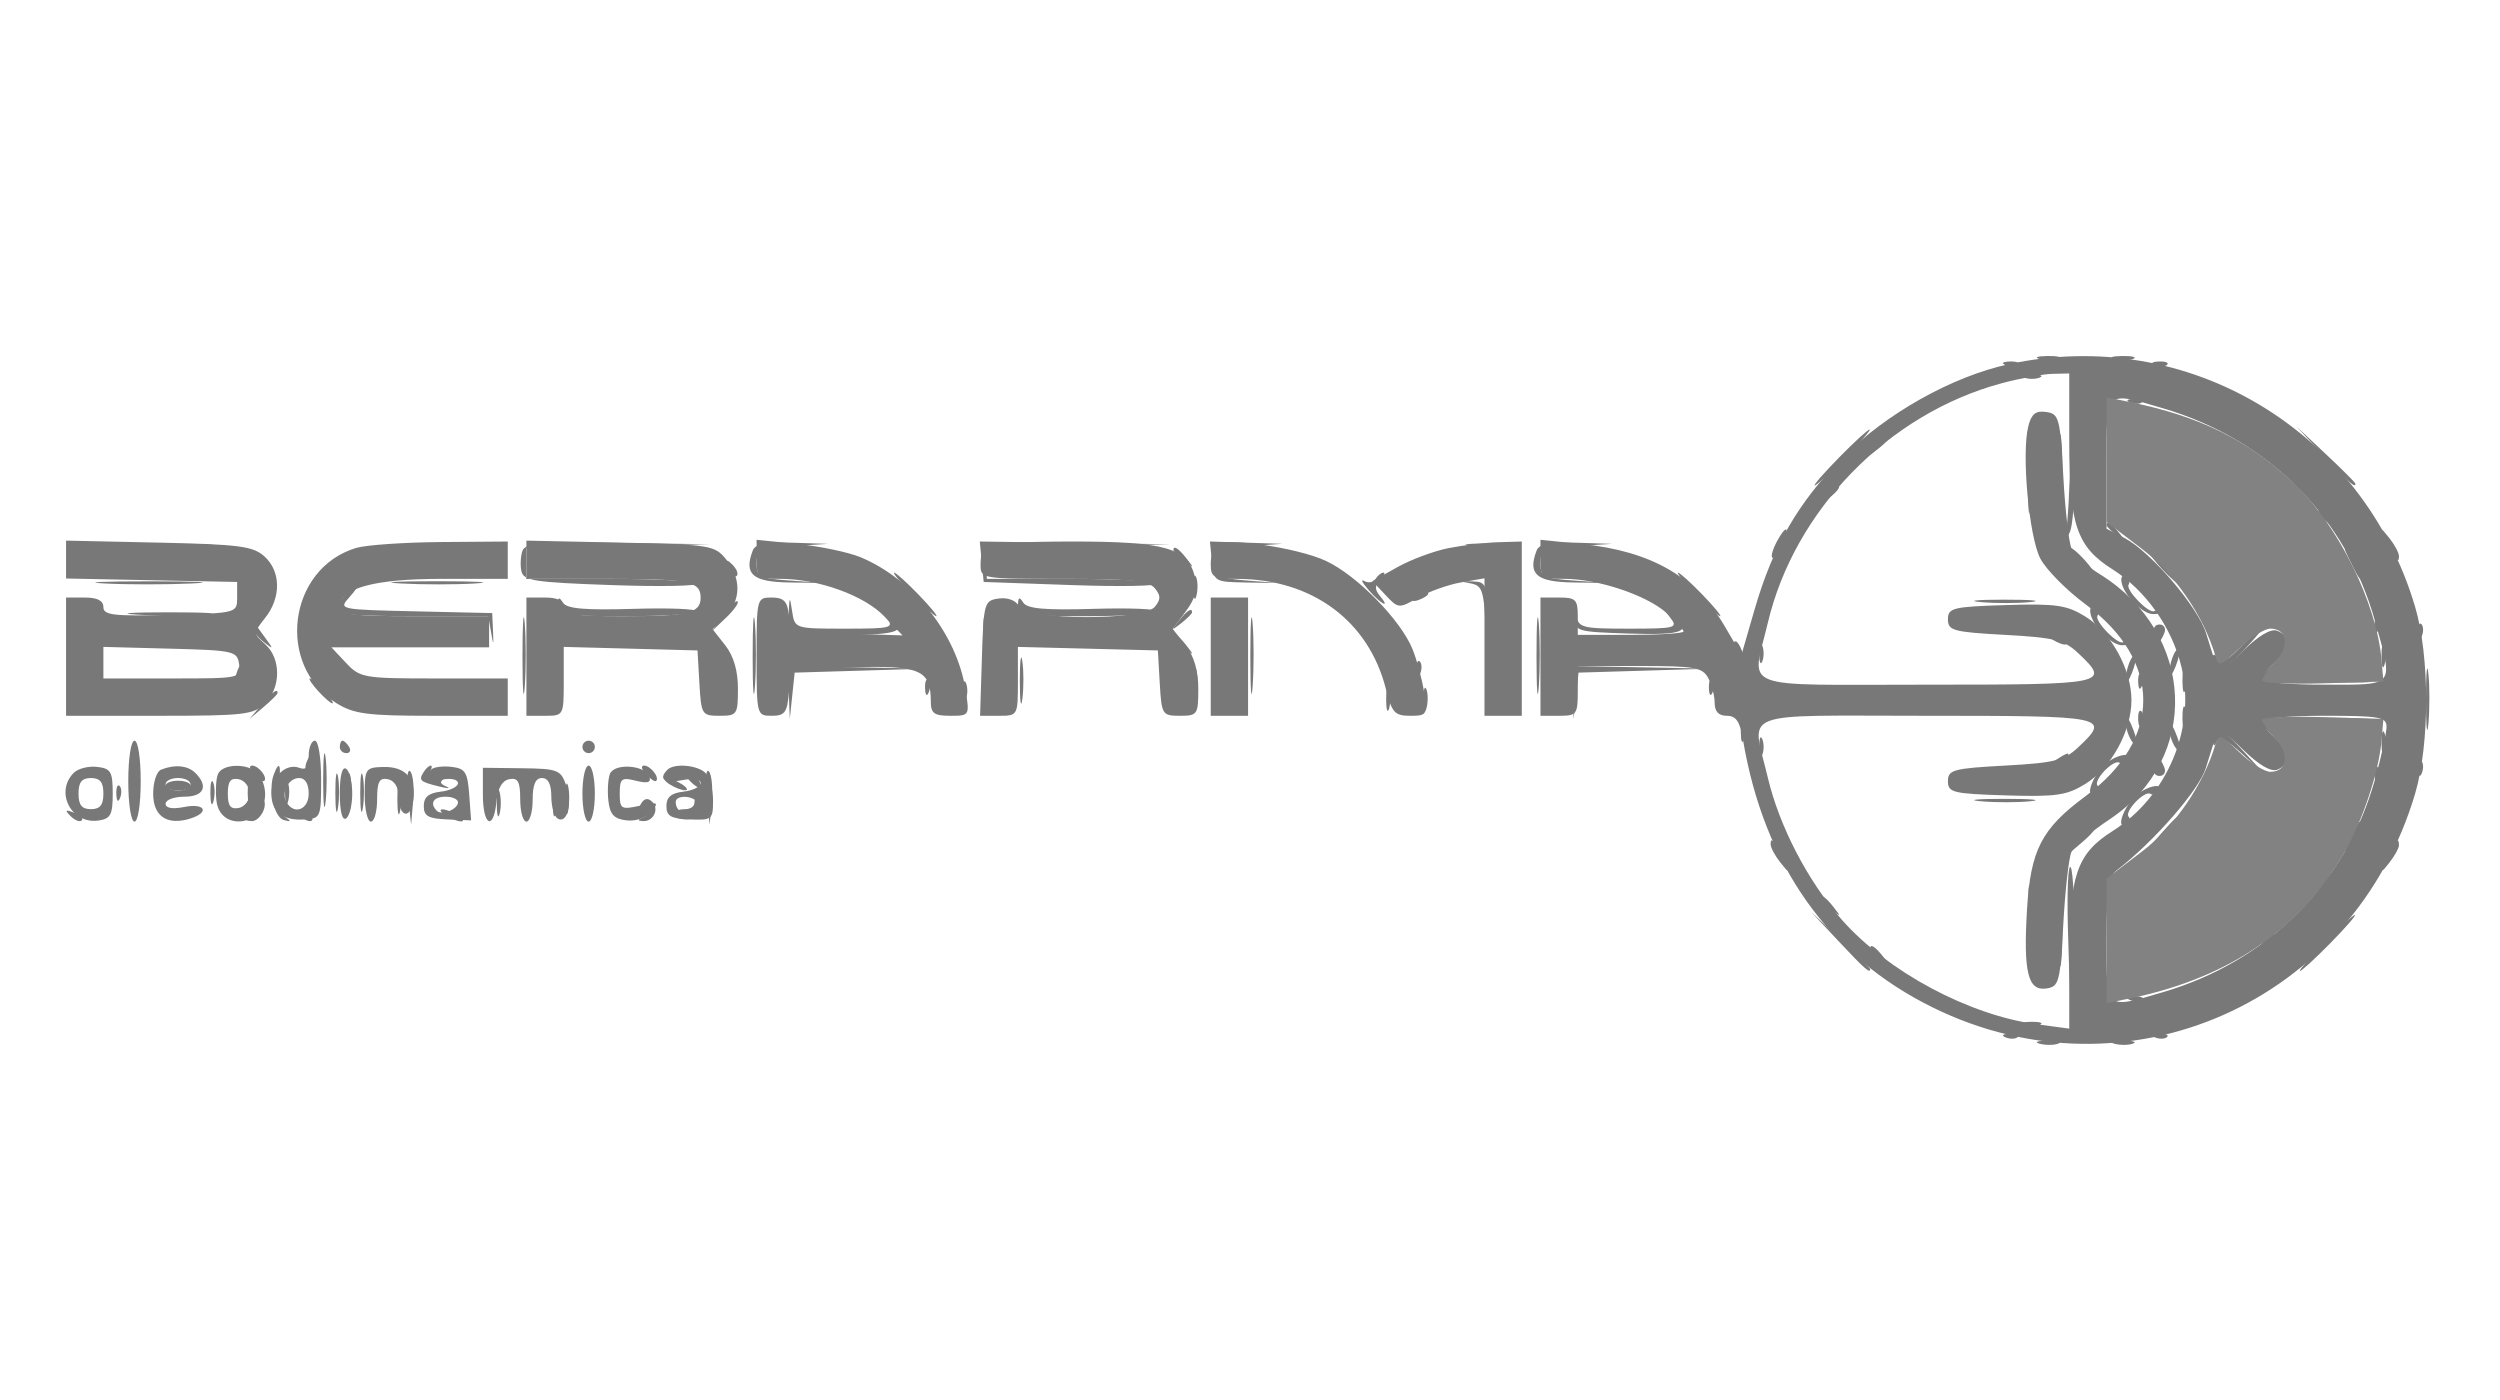
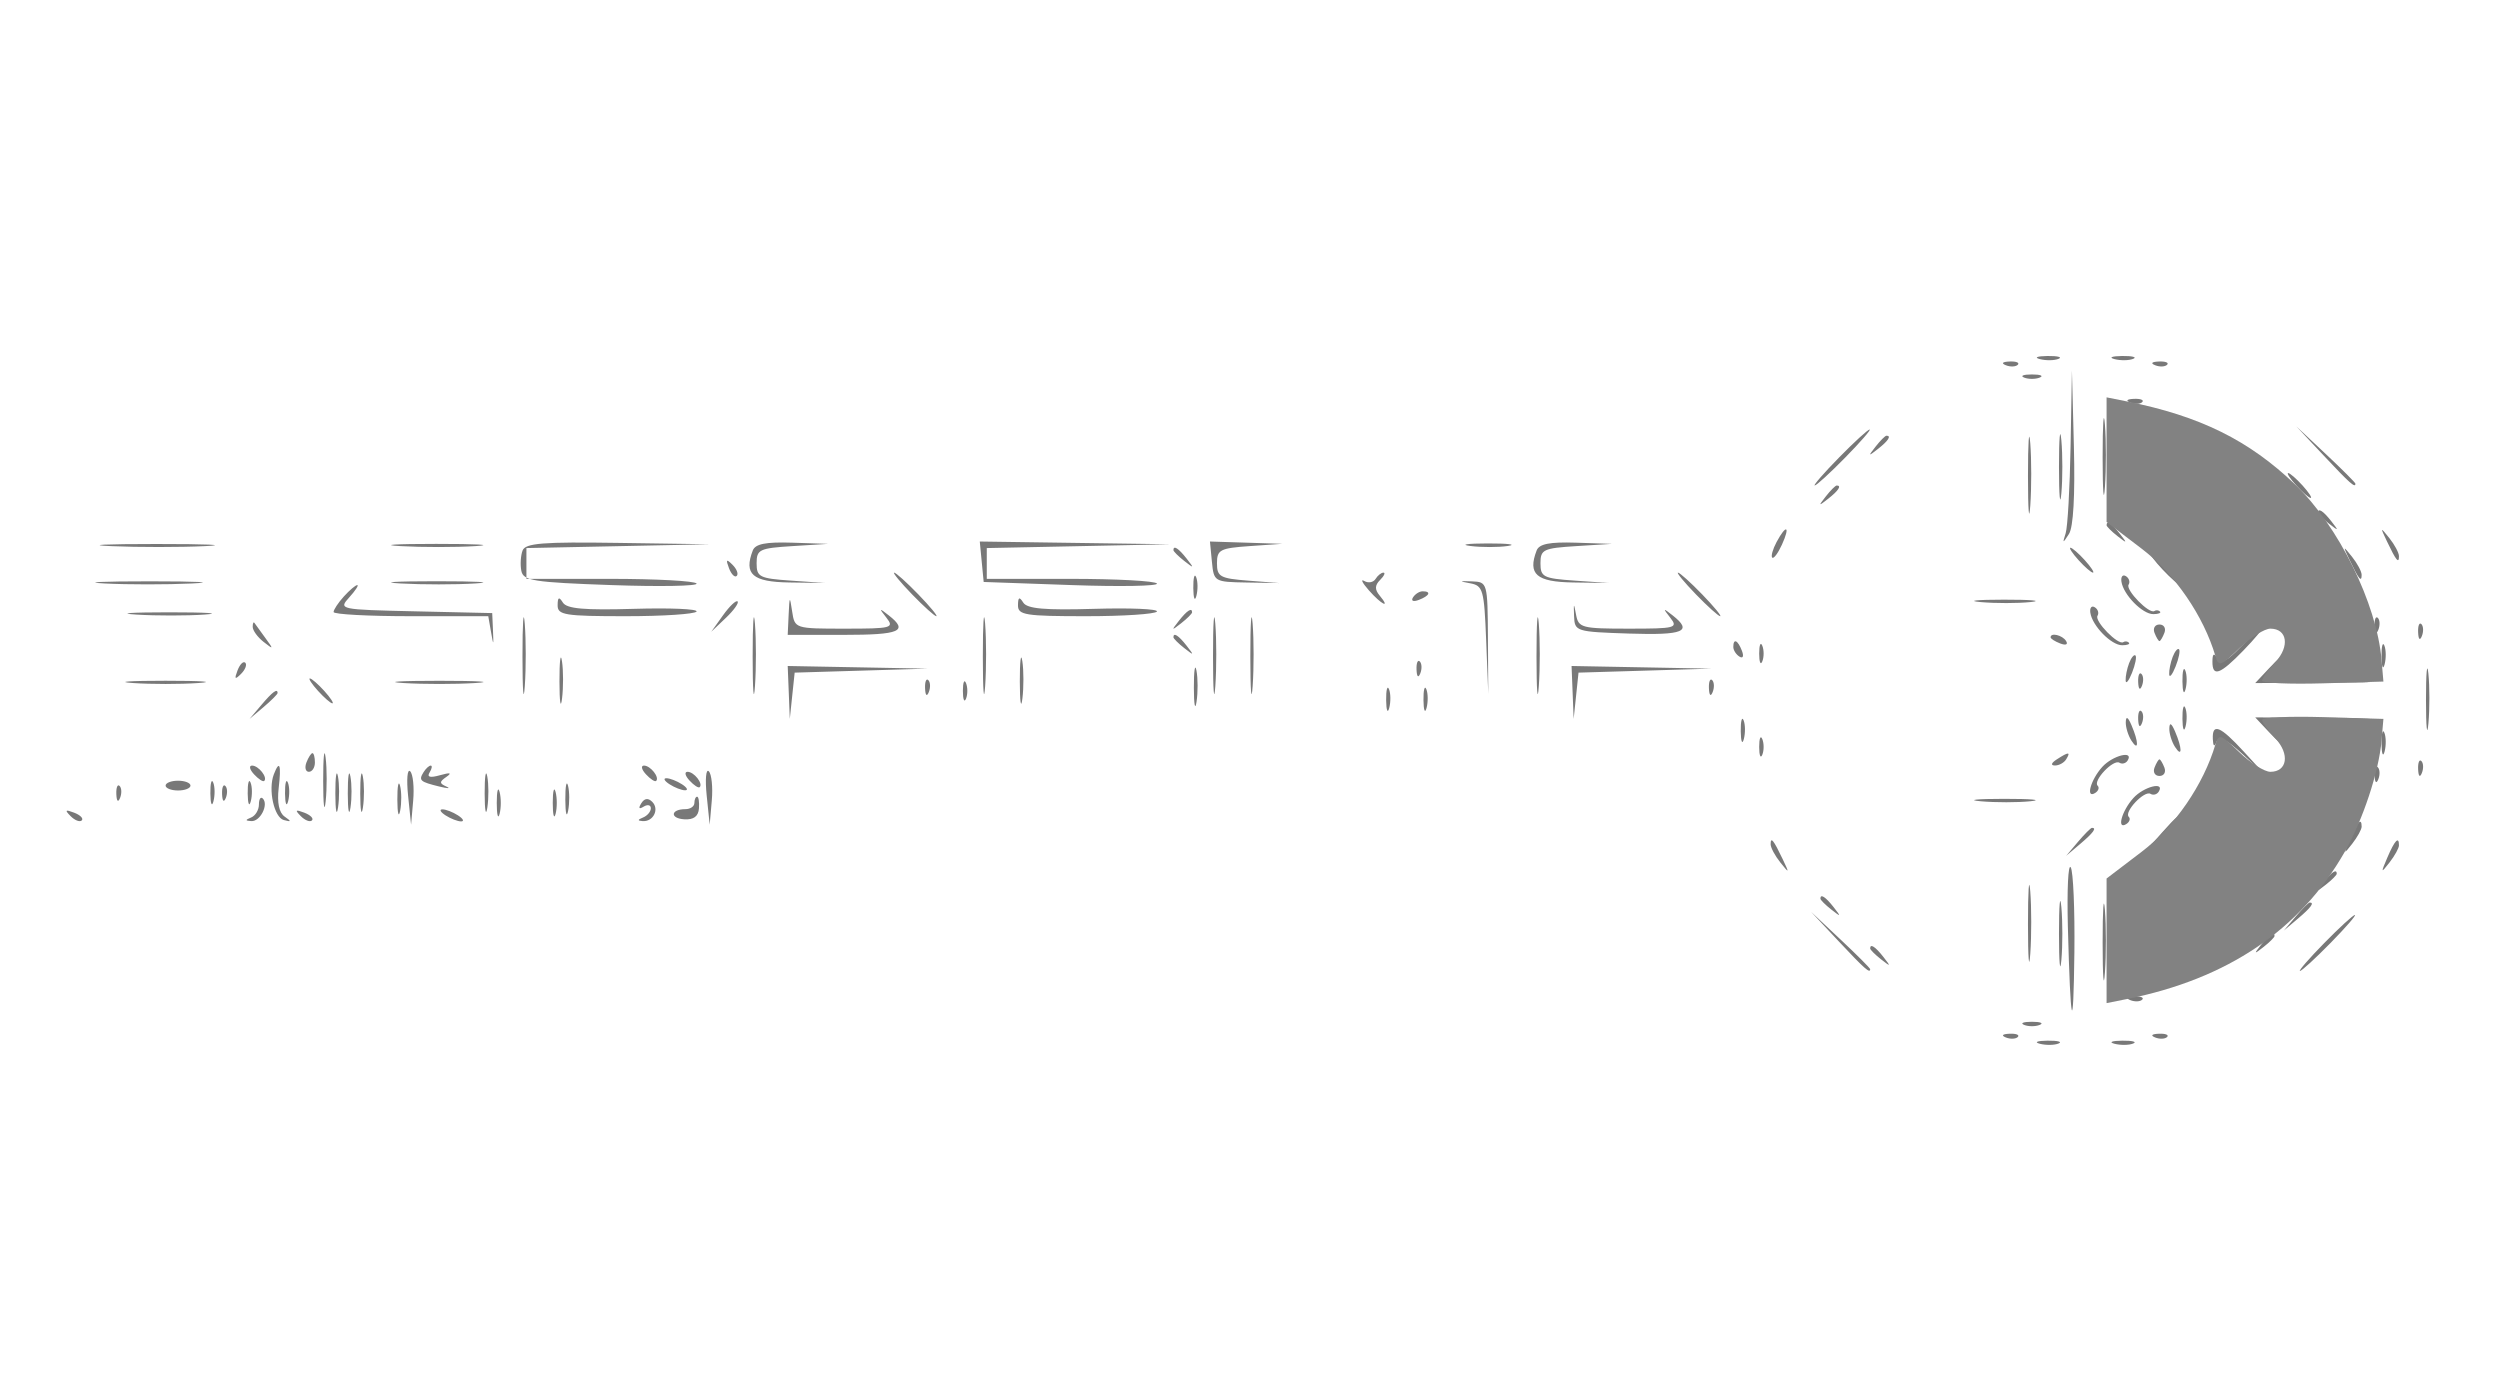
<svg xmlns="http://www.w3.org/2000/svg" width="216" height="121" viewBox="0 0 216 121" fill="none">
-   <path fill-rule="evenodd" clip-rule="evenodd" d="M173.557 31.466C168.64 32.535 162.927 35.748 159.165 39.56C155.369 43.407 153.186 47.179 151.608 52.622L150.462 56.576L149.023 54.119C146.507 49.825 142.678 47.62 136.66 47.003L133.096 46.638V48.326C133.096 49.922 133.206 50.013 135.148 50.013C138.049 50.013 142.242 51.408 143.98 52.952C144.793 53.673 145.458 54.397 145.458 54.559C145.458 54.72 143.402 54.853 140.89 54.853H136.321V53.24C136.321 51.806 136.142 51.627 134.708 51.627H133.096V56.736V61.844H134.708C136.231 61.844 136.321 61.725 136.321 59.693V57.542H141.677C146.422 57.542 147.097 57.661 147.589 58.582C147.895 59.154 148.146 60.122 148.146 60.733C148.146 61.477 148.493 61.844 149.197 61.844C149.992 61.844 150.329 62.334 150.584 63.861C152.4 74.723 157.995 82.624 167.012 87.056C183.792 95.303 203.323 86.634 208.667 68.567C209.937 64.275 209.937 56.725 208.667 52.433C204.148 37.157 188.998 28.109 173.557 31.466ZM178.783 38.199C178.783 45.333 179.429 47.238 182.508 49.182C185.386 51.001 187.661 54.215 188.477 57.621C189.745 62.907 187.259 68.816 182.508 71.817C179.422 73.766 178.783 75.662 178.783 82.87V88.872L176.05 88.509C170.123 87.722 163.082 83.954 159.113 79.442C156.189 76.118 153.728 71.383 152.736 67.172C151.346 61.272 149.874 61.844 166.421 61.844C182.105 61.844 182.386 61.903 179.549 64.574C178.35 65.704 177.506 65.914 173.233 66.147C168.75 66.391 168.302 66.513 168.302 67.491C168.302 68.478 168.712 68.579 173.312 68.722C177.657 68.856 178.567 68.724 180.181 67.727C182.401 66.354 184.158 63.161 184.158 60.5C184.158 57.839 182.401 54.646 180.181 53.273C178.567 52.276 177.657 52.143 173.312 52.278C168.712 52.42 168.302 52.522 168.302 53.509C168.302 54.486 168.75 54.609 173.233 54.853C177.506 55.086 178.35 55.296 179.549 56.426C182.386 59.097 182.105 59.156 166.421 59.156C149.874 59.156 151.346 59.728 152.736 53.828C155.032 44.083 163.162 35.745 172.931 33.117C174.524 32.688 176.492 32.322 177.305 32.302L178.783 32.267V38.199ZM186.882 35.276C195.995 37.954 202.722 44.715 205.212 53.7C206.799 59.429 207.019 59.156 200.821 59.156C197.865 59.156 195.446 58.951 195.446 58.701C195.446 58.451 195.93 57.808 196.521 57.273C197.811 56.105 197.908 54.939 196.751 54.496C196.212 54.288 195.152 54.91 193.813 56.217C192.315 57.681 191.65 58.045 191.474 57.499C191.338 57.079 190.951 55.836 190.614 54.738C189.906 52.435 185.815 47.654 183.551 46.482L182.008 45.684V40.05C182.008 33.615 181.829 33.791 186.882 35.276ZM175.242 36.838C174.65 39.193 175.306 46.381 176.282 48.255C176.78 49.21 178.537 50.989 180.186 52.208C186.843 57.129 186.843 63.871 180.186 68.792C176.38 71.606 175.439 73.433 175.131 78.615C174.813 83.99 175.213 85.631 176.786 85.407C177.902 85.249 177.995 84.898 178.269 79.86C178.429 76.902 178.748 74.082 178.978 73.592C179.208 73.102 180.68 71.85 182.247 70.808C190.173 65.543 189.736 54.733 181.39 49.588C180.31 48.923 179.232 47.959 178.994 47.448C178.755 46.936 178.429 44.098 178.269 41.14C177.995 36.102 177.902 35.751 176.786 35.593C175.882 35.464 175.511 35.763 175.242 36.838ZM5.708 48.346V49.983L13.099 50.133L20.489 50.282V51.627C20.489 52.968 20.476 52.972 14.711 53.124C9.81 53.253 8.933 53.151 8.933 52.452C8.933 51.893 8.411 51.627 7.321 51.627H5.708V56.736V61.844H13.771C21.117 61.844 21.929 61.749 22.908 60.769C24.281 59.395 24.289 56.91 22.924 55.674C21.869 54.719 21.869 54.708 22.924 53.367C24.302 51.614 24.272 49.366 22.853 48.08C21.87 47.188 20.688 47.033 13.716 46.882L5.708 46.709V48.346ZM30.779 47.339C24.87 49.111 23.805 57.501 29.076 60.76C30.581 61.691 31.75 61.844 37.35 61.844H43.871V60.231V58.618H37.514C31.429 58.618 31.104 58.56 29.896 57.273L28.633 55.929H35.446H42.258V54.584V53.24H35.808C30.483 53.24 29.358 53.102 29.358 52.447C29.358 50.819 32.286 50.013 38.2 50.013H43.871V48.4V46.787L38.093 46.833C34.915 46.858 31.623 47.086 30.779 47.339ZM45.483 48.361V50.013H52.158C59.511 50.013 60.533 50.21 60.533 51.627C60.533 52.992 59.495 53.24 53.77 53.24C49.629 53.24 48.708 53.093 48.708 52.433C48.708 51.895 48.171 51.627 47.096 51.627H45.483V56.736V61.844H47.096C48.693 61.844 48.708 61.816 48.708 58.868V55.892L54.486 56.045L60.264 56.198L60.427 59.021C60.584 61.752 60.641 61.844 62.174 61.844C63.686 61.844 63.758 61.737 63.758 59.497C63.758 57.948 63.385 56.675 62.661 55.754L61.565 54.359L62.661 53.262C64.036 51.886 64.064 49.972 62.732 48.325C61.748 47.108 61.37 47.048 53.595 46.882L45.483 46.709V48.361ZM65.371 48.326C65.371 49.922 65.481 50.013 67.423 50.013C70.698 50.013 74.672 51.446 76.399 53.25L77.978 54.899L73.153 54.741C68.332 54.584 68.327 54.583 68.157 53.105C68.023 51.944 67.706 51.627 66.679 51.627C65.385 51.627 65.371 51.681 65.371 56.736C65.371 61.793 65.384 61.844 66.682 61.844C67.809 61.844 68.017 61.562 68.16 59.828L68.327 57.811L73.694 57.656C79.514 57.487 80.421 57.884 80.421 60.603C80.421 61.635 80.704 61.844 82.102 61.844C83.775 61.844 83.781 61.834 83.423 59.59C82.653 54.772 78.912 50.05 74.357 48.146C73.335 47.719 70.895 47.205 68.935 47.003L65.371 46.638V48.326ZM85.079 47.145C84.882 47.342 84.721 48.068 84.721 48.759C84.721 50.011 84.737 50.013 91.911 50.013C97.647 50.013 99.237 50.176 99.771 50.82C100.304 51.464 100.304 51.79 99.771 52.433C98.77 53.639 88.736 53.598 88.058 52.385C87.771 51.871 87.062 51.602 86.285 51.713C85.036 51.889 84.984 52.074 84.835 56.87L84.68 61.844H86.313C87.935 61.844 87.946 61.825 87.946 58.869V55.893L93.993 56.045L100.04 56.198L100.202 59.021C100.359 61.752 100.416 61.844 101.949 61.844C103.461 61.844 103.533 61.737 103.533 59.497C103.533 57.944 103.16 56.675 102.431 55.748L101.329 54.346L102.464 52.809C103.287 51.697 103.499 50.871 103.235 49.818C102.615 47.344 100.663 46.787 92.631 46.787C88.675 46.787 85.276 46.948 85.079 47.145ZM105.011 47.09C104.79 47.317 104.608 48.068 104.608 48.759C104.608 49.876 104.859 50.014 106.893 50.017C113.367 50.025 118.261 53.649 119.742 59.533C120.255 61.572 120.502 61.844 121.838 61.844C123.285 61.844 123.34 61.754 123.046 59.828C122.877 58.719 122.427 57.039 122.046 56.096C121.027 53.575 117.263 49.731 114.576 48.468C112.108 47.307 105.699 46.384 105.011 47.09ZM125.152 47.358C123.886 47.607 121.89 48.352 120.717 49.012L118.582 50.212L119.707 51.41C120.813 52.588 120.861 52.591 122.53 51.639C123.463 51.106 125.134 50.511 126.243 50.317L128.258 49.964V55.905V61.844H129.871H131.483V54.316V46.787L129.468 46.846C128.359 46.878 126.417 47.109 125.152 47.358ZM104.608 56.736V61.844H106.221H107.833V56.736V51.627H106.221H104.608V56.736ZM20.662 57.408C20.83 58.6 20.746 58.618 14.883 58.618H8.933V57.255V55.892L14.711 56.045C20.241 56.191 20.497 56.25 20.662 57.408ZM206.196 62.797C206.196 63.321 205.753 65.347 205.212 67.3C202.722 76.285 195.995 83.046 186.882 85.724C181.85 87.203 182.008 87.349 182.008 81.225C182.008 76.848 182.173 75.742 182.909 75.175C186.102 72.718 190 68.244 190.576 66.376C190.935 65.215 191.338 63.921 191.474 63.501C191.65 62.954 192.315 63.318 193.813 64.783C195.152 66.09 196.212 66.712 196.751 66.504C197.908 66.061 197.811 64.895 196.521 63.727C195.93 63.191 195.446 62.549 195.446 62.299C195.446 62.049 197.865 61.844 200.821 61.844C205.607 61.844 206.196 61.949 206.196 62.797ZM11.083 67.491C11.083 69.463 11.318 70.987 11.621 70.987C11.924 70.987 12.158 69.463 12.158 67.491C12.158 65.519 11.924 63.995 11.621 63.995C11.318 63.995 11.083 65.519 11.083 67.491ZM26.671 65.323C26.671 66.287 26.448 66.565 25.858 66.339C24.738 65.908 23.446 67.102 23.446 68.567C23.446 70.138 24.422 70.913 26.267 70.805C27.712 70.72 27.745 70.644 27.745 67.357C27.746 65.474 27.509 63.995 27.208 63.995C26.913 63.995 26.671 64.593 26.671 65.323ZM29.358 64.533C29.358 64.829 29.615 65.071 29.927 65.071C30.24 65.071 30.347 64.829 30.165 64.533C29.982 64.237 29.726 63.995 29.595 63.995C29.465 63.995 29.358 64.237 29.358 64.533ZM50.321 64.533C50.321 64.829 50.563 65.071 50.858 65.071C51.154 65.071 51.396 64.829 51.396 64.533C51.396 64.237 51.154 63.995 50.858 63.995C50.563 63.995 50.321 64.237 50.321 64.533ZM6.376 66.769C4.715 68.431 6.155 71.226 8.501 70.894C9.558 70.743 9.739 70.403 9.739 68.567C9.739 66.671 9.579 66.397 8.392 66.258C7.651 66.171 6.744 66.401 6.376 66.769ZM13.905 66.503C13.536 66.652 13.233 67.585 13.233 68.575C13.233 70.539 14.458 71.353 16.458 70.718C18.152 70.18 17.711 69.365 15.921 69.723C14.894 69.928 14.308 69.826 14.308 69.441C14.308 69.108 15.034 68.835 15.921 68.835C17.611 68.835 18.035 67.94 16.888 66.792C16.228 66.131 15.097 66.021 13.905 66.503ZM18.82 66.908C18.659 67.326 18.607 68.355 18.702 69.194C19.013 71.907 22.908 71.365 22.908 68.609C22.908 67.964 22.618 67.147 22.263 66.792C21.377 65.905 19.176 65.979 18.82 66.908ZM29.358 68.567C29.358 70.085 29.567 70.921 29.896 70.718C30.191 70.535 30.433 69.567 30.433 68.567C30.433 67.566 30.191 66.598 29.896 66.415C29.567 66.212 29.358 67.048 29.358 68.567ZM31.508 68.648C31.508 69.934 31.75 70.987 32.046 70.987C32.341 70.987 32.583 70.122 32.583 69.065C32.583 67.54 32.773 67.18 33.505 67.321C34.073 67.43 34.433 68.011 34.445 68.839C34.471 70.641 35.495 70.843 35.713 69.089C35.944 67.224 35.002 66.211 33.086 66.266C31.589 66.308 31.508 66.431 31.508 68.648ZM37.267 66.481C36.507 67.24 36.909 67.606 38.227 67.354C38.97 67.211 39.571 67.349 39.571 67.662C39.571 67.972 38.906 68.303 38.093 68.397C37.029 68.519 36.614 68.869 36.614 69.642C36.614 70.515 37 70.733 38.659 70.799L40.702 70.88L40.54 68.648C40.398 66.71 40.197 66.394 39.013 66.256C38.263 66.169 37.477 66.27 37.267 66.481ZM41.721 68.661C41.721 71.361 42.647 71.82 42.896 69.243C43.007 68.095 43.385 67.439 44.005 67.322C44.759 67.179 44.946 67.525 44.946 69.065C44.946 70.122 45.188 70.987 45.483 70.987C45.779 70.987 46.021 70.14 46.021 69.104C46.021 67.79 46.264 67.222 46.827 67.222C47.361 67.222 47.633 67.756 47.633 68.804C47.633 69.674 47.877 70.536 48.175 70.72C49.005 71.234 49.469 69.418 48.911 67.832C48.448 66.513 48.182 66.413 45.067 66.376L41.721 66.336V68.661ZM50.321 68.567C50.321 69.898 50.563 70.987 50.858 70.987C51.154 70.987 51.396 69.898 51.396 68.567C51.396 67.236 51.154 66.147 50.858 66.147C50.563 66.147 50.321 67.236 50.321 68.567ZM52.697 66.872C52.528 67.31 52.469 68.355 52.565 69.194C52.7 70.376 53.051 70.754 54.13 70.88C54.94 70.974 55.831 70.665 56.269 70.138C56.952 69.313 56.865 69.267 55.282 69.615C53.661 69.971 53.546 69.9 53.546 68.551C53.546 67.263 53.698 67.144 54.942 67.456C55.954 67.71 56.276 67.615 56.11 67.111C55.776 66.093 53.068 65.903 52.697 66.872ZM57.667 66.505C56.856 67.316 57.406 67.714 58.921 67.41C59.9 67.215 60.533 67.311 60.533 67.657C60.533 67.97 59.868 68.303 59.055 68.397C57.992 68.519 57.577 68.869 57.577 69.642C57.577 70.512 57.962 70.733 59.593 70.798C61.519 70.876 61.608 70.803 61.608 69.158C61.608 68.212 61.318 67.147 60.963 66.792C60.268 66.096 58.251 65.921 57.667 66.505ZM8.933 68.567C8.933 69.552 8.647 69.911 7.858 69.911C7.07 69.911 6.783 69.552 6.783 68.567C6.783 67.581 7.07 67.222 7.858 67.222C8.647 67.222 8.933 67.581 8.933 68.567ZM16.458 67.76C16.458 68.056 15.975 68.298 15.383 68.298C14.792 68.298 14.308 68.056 14.308 67.76C14.308 67.464 14.792 67.222 15.383 67.222C15.975 67.222 16.458 67.464 16.458 67.76ZM21.564 68.567C21.564 69.15 21.141 69.709 20.624 69.809C19.919 69.944 19.683 69.632 19.683 68.567C19.683 67.501 19.919 67.189 20.624 67.324C21.141 67.424 21.564 67.983 21.564 68.567ZM26.671 68.567C26.671 69.933 25.446 70.437 24.773 69.347C24.256 68.51 24.906 67.222 25.848 67.222C26.367 67.222 26.671 67.718 26.671 68.567ZM39.571 69.316C39.571 69.92 38.173 70.484 37.742 70.053C37.095 69.406 37.448 68.835 38.496 68.835C39.087 68.835 39.571 69.052 39.571 69.316ZM60.23 69.317C60.394 69.582 60.189 69.928 59.776 70.086C58.989 70.389 58.383 70.041 58.383 69.284C58.383 68.683 59.854 68.71 60.23 69.317Z" fill="#787878" />
  <path fill-rule="evenodd" clip-rule="evenodd" d="M176.24 31.026C176.763 31.163 177.489 31.153 177.853 31.006C178.217 30.859 177.789 30.747 176.902 30.758C176.015 30.769 175.717 30.889 176.24 31.026ZM182.69 31.026C183.213 31.163 183.939 31.153 184.303 31.006C184.667 30.859 184.239 30.747 183.352 30.758C182.465 30.769 182.167 30.889 182.69 31.026ZM173.308 31.558C173.695 31.714 174.159 31.694 174.338 31.516C174.516 31.337 174.199 31.21 173.632 31.234C173.006 31.259 172.879 31.387 173.308 31.558ZM186.208 31.558C186.595 31.714 187.059 31.694 187.238 31.516C187.416 31.337 187.099 31.21 186.532 31.234C185.906 31.259 185.779 31.387 186.208 31.558ZM174.886 32.623C175.256 32.772 175.861 32.772 176.23 32.623C176.6 32.474 176.297 32.352 175.558 32.352C174.819 32.352 174.517 32.474 174.886 32.623ZM178.899 38.541C178.835 42.141 178.644 45.529 178.474 46.07C178.19 46.975 178.213 46.981 178.76 46.132C179.137 45.545 179.292 42.802 179.185 38.603L179.015 31.998L178.899 38.541ZM181.667 39.527C181.669 42.484 181.759 43.626 181.867 42.063C181.977 40.501 181.976 38.081 181.865 36.685C181.755 35.29 181.666 36.569 181.667 39.527ZM184.058 34.785C184.445 34.941 184.909 34.921 185.088 34.743C185.266 34.564 184.949 34.437 184.382 34.46C183.756 34.486 183.629 34.614 184.058 34.785ZM175.217 41.14C175.219 44.098 175.309 45.239 175.417 43.676C175.527 42.114 175.525 39.694 175.415 38.298C175.305 36.903 175.216 38.182 175.217 41.14ZM177.896 40.333C177.896 42.847 177.989 43.876 178.102 42.619C178.215 41.361 178.215 39.304 178.102 38.048C177.989 36.79 177.896 37.819 177.896 40.333ZM158.896 39.527C157.59 40.858 156.643 41.947 156.791 41.947C156.939 41.947 158.128 40.858 159.433 39.527C160.739 38.196 161.686 37.107 161.538 37.107C161.39 37.107 160.201 38.196 158.896 39.527ZM200.798 39.392C203.026 41.767 203.508 42.194 203.508 41.79C203.508 41.704 202.36 40.554 200.955 39.235L198.402 36.838L200.798 39.392ZM162.052 38.586C161.384 39.438 161.403 39.457 162.255 38.789C163.151 38.086 163.435 37.644 162.993 37.644C162.881 37.644 162.458 38.068 162.052 38.586ZM198.402 41.947C198.937 42.538 199.496 43.022 199.644 43.022C199.791 43.022 199.474 42.538 198.94 41.947C198.405 41.355 197.846 40.871 197.698 40.871C197.55 40.871 197.867 41.355 198.402 41.947ZM157.752 42.888C157.084 43.741 157.103 43.76 157.955 43.091C158.851 42.388 159.135 41.947 158.693 41.947C158.581 41.947 158.158 42.37 157.752 42.888ZM200.283 44.301C200.283 44.412 200.707 44.836 201.224 45.242C202.076 45.911 202.095 45.892 201.427 45.039C200.725 44.143 200.283 43.858 200.283 44.301ZM182.008 45.377C182.008 45.488 182.432 45.912 182.949 46.318C183.801 46.986 183.82 46.967 183.152 46.114C182.45 45.218 182.008 44.934 182.008 45.377ZM153.496 46.833C153.166 47.45 152.997 48.056 153.121 48.179C153.245 48.303 153.622 47.799 153.959 47.058C154.7 45.431 154.339 45.256 153.496 46.833ZM206.239 46.787C207.022 48.433 207.271 48.738 207.271 48.055C207.271 47.766 206.895 47.06 206.435 46.486C205.646 45.502 205.636 45.519 206.239 46.787ZM9.63 47.187C11.934 47.288 15.562 47.287 17.692 47.186C19.822 47.084 17.936 47.001 13.502 47.002C9.068 47.002 7.325 47.086 9.63 47.187ZM34.62 47.185C36.479 47.291 39.382 47.29 41.07 47.184C42.758 47.077 41.237 46.991 37.69 46.992C34.142 46.993 32.761 47.08 34.62 47.185ZM45.152 47.562C44.989 47.988 44.938 48.775 45.041 49.31C45.206 50.178 46.043 50.311 52.83 50.551C57.012 50.699 60.321 50.638 60.183 50.417C60.045 50.195 56.682 50.013 52.708 50.013H45.483V48.683V47.353L53.411 47.189L61.34 47.024L53.395 46.906C46.893 46.808 45.396 46.928 45.152 47.562ZM65.04 47.562C64.253 49.614 65.014 50.281 68.201 50.326L71.289 50.37L68.33 50.165C65.622 49.977 65.371 49.85 65.371 48.669C65.371 47.479 65.611 47.363 68.461 47.184L71.552 46.99L68.445 46.888C66.164 46.813 65.258 46.993 65.04 47.562ZM84.821 48.534L84.99 50.282L92.599 50.551C96.784 50.699 100.096 50.638 99.958 50.417C99.82 50.195 96.457 50.013 92.483 50.013H85.258V48.683V47.353L93.186 47.189L101.115 47.024L92.884 46.906L84.653 46.787L84.821 48.534ZM104.709 48.534C104.874 50.256 104.919 50.283 107.702 50.329L110.527 50.376L107.837 50.167C105.415 49.978 105.146 49.828 105.146 48.669C105.146 47.499 105.404 47.363 107.968 47.183L110.79 46.986L107.665 46.886L104.54 46.787L104.709 48.534ZM127.059 47.176C128.024 47.296 129.476 47.294 130.284 47.171C131.091 47.048 130.301 46.95 128.527 46.953C126.753 46.956 126.093 47.057 127.059 47.176ZM132.765 47.562C131.978 49.614 132.739 50.281 135.926 50.326L139.014 50.37L136.055 50.165C133.347 49.977 133.096 49.85 133.096 48.669C133.096 47.479 133.336 47.363 136.186 47.184L139.277 46.99L136.17 46.888C133.889 46.813 132.983 46.993 132.765 47.562ZM101.383 47.528C101.383 47.639 101.806 48.063 102.324 48.469C103.176 49.137 103.195 49.118 102.527 48.266C101.825 47.37 101.383 47.085 101.383 47.528ZM179.59 48.4C180.124 48.992 180.683 49.475 180.831 49.475C180.979 49.475 180.662 48.992 180.127 48.4C179.592 47.808 179.033 47.324 178.885 47.324C178.738 47.324 179.055 47.808 179.59 48.4ZM203.014 48.4C203.797 50.046 204.046 50.351 204.046 49.668C204.046 49.379 203.67 48.674 203.21 48.099C202.421 47.115 202.411 47.132 203.014 48.4ZM186.846 49.207C187.54 49.946 188.229 50.551 188.377 50.551C188.525 50.551 188.078 49.946 187.383 49.207C186.689 48.467 186 47.862 185.852 47.862C185.704 47.862 186.151 48.467 186.846 49.207ZM62.986 49.095C63.188 49.626 63.489 49.924 63.654 49.758C63.82 49.593 63.655 49.159 63.287 48.794C62.756 48.267 62.695 48.329 62.986 49.095ZM78.808 51.358C79.811 52.393 80.752 53.24 80.9 53.24C81.048 53.24 80.349 52.393 79.346 51.358C78.343 50.322 77.402 49.475 77.254 49.475C77.106 49.475 77.805 50.322 78.808 51.358ZM103.101 50.82C103.111 51.707 103.232 52.005 103.368 51.482C103.505 50.959 103.496 50.233 103.348 49.869C103.201 49.505 103.09 49.933 103.101 50.82ZM118.847 50.022C118.661 50.322 118.223 50.402 117.874 50.198C117.525 49.995 117.7 50.354 118.263 50.996C119.356 52.242 120.193 52.651 119.199 51.452C118.768 50.933 118.779 50.57 119.241 50.108C119.589 49.76 119.718 49.475 119.529 49.475C119.339 49.475 119.032 49.721 118.847 50.022ZM146.533 51.358C147.536 52.393 148.477 53.24 148.625 53.24C148.773 53.24 148.074 52.393 147.071 51.358C146.068 50.322 145.127 49.475 144.979 49.475C144.831 49.475 145.53 50.322 146.533 51.358ZM183.292 50.254C183.458 51.383 185.102 53.061 186.042 53.061C186.484 53.061 186.745 52.96 186.622 52.837C186.499 52.714 186.282 52.693 186.141 52.792C185.707 53.094 183.629 50.973 183.911 50.516C184.057 50.281 183.951 49.949 183.677 49.779C183.402 49.609 183.229 49.823 183.292 50.254ZM9.044 50.412C11.027 50.514 14.413 50.516 16.569 50.413C18.726 50.311 17.103 50.226 12.964 50.226C8.826 50.225 7.062 50.309 9.044 50.412ZM34.62 50.412C36.479 50.517 39.382 50.517 41.07 50.41C42.758 50.304 41.237 50.218 37.69 50.219C34.142 50.22 32.761 50.307 34.62 50.412ZM127.029 50.398C128.131 50.603 128.232 50.963 128.403 55.291L128.587 59.962L128.557 55.122C128.528 50.34 128.511 50.282 127.183 50.231C126.055 50.187 126.03 50.214 127.029 50.398ZM29.71 51.535C29.221 52.076 28.821 52.681 28.821 52.879C28.821 53.078 31.828 53.24 35.504 53.24H42.187L42.422 54.591C42.638 55.828 42.652 55.817 42.593 54.456L42.527 52.971L35.875 52.819C29.297 52.67 29.233 52.657 30.18 51.609C30.706 51.028 31.017 50.551 30.869 50.551C30.721 50.551 30.2 50.994 29.71 51.535ZM122.081 51.621C121.893 51.925 122.108 52.015 122.587 51.832C123.518 51.474 123.688 51.089 122.915 51.089C122.637 51.089 122.261 51.328 122.081 51.621ZM45.142 56.736C45.144 59.693 45.234 60.834 45.343 59.272C45.452 57.709 45.45 55.289 45.34 53.894C45.23 52.499 45.141 53.778 45.142 56.736ZM48.179 52.299C48.172 53.138 48.806 53.24 54.052 53.24C57.286 53.24 60.045 53.058 60.183 52.837C60.321 52.615 57.88 52.51 54.76 52.604C50.502 52.732 48.973 52.598 48.636 52.066C48.297 51.53 48.185 51.587 48.179 52.299ZM62.471 53.158L61.453 54.584L62.71 53.389C63.402 52.732 63.86 52.09 63.728 51.963C63.597 51.836 63.032 52.374 62.471 53.158ZM65.029 56.736C65.031 59.693 65.121 60.834 65.23 59.272C65.339 57.709 65.338 55.289 65.228 53.894C65.117 52.499 65.028 53.778 65.029 56.736ZM68.139 53.105L68.058 54.853H72.896C77.767 54.853 78.521 54.528 76.793 53.171C75.94 52.503 75.921 52.522 76.59 53.374C77.279 54.254 77.044 54.316 72.997 54.316C68.686 54.316 68.666 54.309 68.443 52.837C68.235 51.46 68.214 51.479 68.139 53.105ZM84.917 56.736C84.919 59.693 85.009 60.834 85.118 59.272C85.227 57.709 85.225 55.289 85.115 53.894C85.005 52.499 84.916 53.778 84.917 56.736ZM87.954 52.299C87.947 53.138 88.581 53.24 93.827 53.24C97.061 53.24 99.82 53.058 99.958 52.837C100.096 52.615 97.655 52.51 94.534 52.604C90.277 52.732 88.748 52.598 88.411 52.066C88.072 51.53 87.96 51.587 87.954 52.299ZM104.804 56.736C104.806 59.693 104.896 60.834 105.005 59.272C105.114 57.709 105.113 55.289 105.003 53.894C104.892 52.499 104.803 53.778 104.804 56.736ZM108.029 56.736C108.031 59.693 108.121 60.834 108.23 59.272C108.339 57.709 108.338 55.289 108.228 53.894C108.117 52.499 108.028 53.778 108.029 56.736ZM132.754 56.736C132.756 59.693 132.846 60.834 132.955 59.272C133.064 57.709 133.063 55.289 132.953 53.894C132.842 52.499 132.753 53.778 132.754 56.736ZM136 53.24C136.051 54.555 136.154 54.588 140.755 54.74C145.468 54.895 146.282 54.556 144.518 53.171C143.665 52.503 143.646 52.522 144.314 53.374C145.004 54.254 144.769 54.316 140.722 54.316C136.656 54.316 136.379 54.242 136.17 53.105C135.977 52.053 135.955 52.07 136 53.24ZM171.138 52.021C172.402 52.135 174.337 52.133 175.438 52.018C176.539 51.902 175.505 51.809 173.14 51.811C170.775 51.813 169.874 51.907 171.138 52.021ZM180.605 52.943C180.771 54.072 182.414 55.75 183.354 55.75C183.797 55.75 184.058 55.649 183.934 55.526C183.811 55.402 183.594 55.382 183.453 55.481C183.019 55.783 180.941 53.662 181.224 53.205C181.369 52.969 181.264 52.638 180.989 52.468C180.715 52.298 180.542 52.512 180.605 52.943ZM11.775 53.1C13.485 53.207 16.146 53.206 17.688 53.098C19.229 52.99 17.829 52.902 14.577 52.903C11.325 52.904 10.064 52.993 11.775 53.1ZM101.852 53.643C101.184 54.496 101.203 54.515 102.055 53.847C102.573 53.441 102.996 53.017 102.996 52.906C102.996 52.463 102.554 52.747 101.852 53.643ZM205.163 54.091C205.189 54.718 205.316 54.845 205.488 54.417C205.643 54.028 205.624 53.564 205.445 53.386C205.267 53.207 205.14 53.524 205.163 54.091ZM21.833 54.16C21.833 54.469 22.257 55.054 22.774 55.46C23.644 56.142 23.655 56.117 22.926 55.122C22.492 54.531 22.069 53.946 21.985 53.822C21.901 53.699 21.833 53.851 21.833 54.16ZM186.148 54.674C186.3 55.068 186.493 55.391 186.577 55.391C186.661 55.391 186.854 55.068 187.006 54.674C187.157 54.279 186.964 53.957 186.577 53.957C186.19 53.957 185.997 54.279 186.148 54.674ZM208.926 54.629C208.952 55.256 209.079 55.383 209.25 54.954C209.406 54.566 209.386 54.102 209.208 53.923C209.029 53.745 208.903 54.062 208.926 54.629ZM193.563 55.93C192.435 57.109 191.902 57.363 191.59 56.871C191.284 56.39 191.16 56.466 191.154 57.139C191.142 58.529 191.798 58.298 193.833 56.198C194.836 55.163 195.533 54.316 195.383 54.316C195.232 54.316 194.414 55.042 193.563 55.93ZM101.383 55.057C101.383 55.168 101.806 55.592 102.324 55.998C103.176 56.666 103.195 56.647 102.527 55.794C101.825 54.898 101.383 54.614 101.383 55.057ZM177.171 55.065C177.171 55.181 177.546 55.42 178.005 55.596C178.483 55.78 178.699 55.69 178.511 55.385C178.195 54.874 177.171 54.629 177.171 55.065ZM149.758 55.897C149.758 56.176 149.997 56.551 150.29 56.732C150.594 56.92 150.684 56.704 150.501 56.226C150.144 55.294 149.758 55.124 149.758 55.897ZM151.993 56.467C151.993 57.206 152.115 57.509 152.264 57.139C152.414 56.769 152.414 56.164 152.264 55.794C152.115 55.425 151.993 55.727 151.993 56.467ZM205.763 56.736C205.774 57.623 205.894 57.921 206.031 57.398C206.167 56.874 206.158 56.148 206.011 55.784C205.864 55.42 205.752 55.848 205.763 56.736ZM48.337 58.887C48.34 60.661 48.441 61.322 48.56 60.356C48.68 59.389 48.678 57.938 48.555 57.129C48.432 56.321 48.334 57.112 48.337 58.887ZM88.112 58.887C88.115 60.661 88.216 61.322 88.335 60.356C88.455 59.389 88.453 57.938 88.33 57.129C88.207 56.321 88.109 57.112 88.112 58.887ZM187.719 56.757C187.534 57.237 187.399 57.913 187.417 58.258C187.436 58.604 187.683 58.307 187.966 57.599C188.25 56.89 188.385 56.214 188.267 56.097C188.15 55.979 187.903 56.276 187.719 56.757ZM183.956 57.294C183.772 57.775 183.636 58.45 183.655 58.796C183.673 59.142 183.921 58.845 184.204 58.136C184.487 57.428 184.623 56.752 184.505 56.634C184.387 56.517 184.14 56.813 183.956 57.294ZM196.048 57.742L194.85 59.018L199.851 58.986L204.852 58.955L200.354 58.765C195.926 58.577 195.871 58.557 196.809 57.52C198.173 56.013 197.483 56.213 196.048 57.742ZM209.605 60.5C209.607 62.866 209.701 63.767 209.815 62.503C209.929 61.238 209.927 59.302 209.812 58.2C209.696 57.099 209.603 58.134 209.605 60.5ZM20.524 57.922C20.233 58.689 20.294 58.751 20.825 58.224C21.193 57.858 21.358 57.424 21.192 57.259C21.026 57.094 20.726 57.392 20.524 57.922ZM103.15 59.424C103.154 60.903 103.258 61.444 103.382 60.627C103.505 59.809 103.502 58.599 103.374 57.938C103.247 57.276 103.146 57.946 103.15 59.424ZM122.388 57.856C122.414 58.482 122.541 58.61 122.713 58.181C122.868 57.793 122.849 57.329 122.67 57.15C122.492 56.972 122.365 57.289 122.388 57.856ZM68.149 59.828L68.239 62.113L68.448 60.114L68.659 58.115L74.405 57.943L80.152 57.771L74.105 57.656L68.058 57.542L68.149 59.828ZM135.874 59.828L135.964 62.113L136.174 60.114L136.384 58.115L142.13 57.943L147.877 57.771L141.83 57.656L135.783 57.542L135.874 59.828ZM188.563 58.887C188.574 59.774 188.694 60.072 188.831 59.549C188.967 59.025 188.958 58.299 188.811 57.935C188.664 57.571 188.552 57.999 188.563 58.887ZM184.738 58.931C184.764 59.558 184.891 59.685 185.063 59.257C185.218 58.868 185.199 58.404 185.02 58.226C184.842 58.047 184.715 58.364 184.738 58.931ZM11.486 59.014C13.039 59.123 15.578 59.123 17.13 59.014C18.683 58.906 17.412 58.817 14.308 58.817C11.204 58.817 9.935 58.906 11.486 59.014ZM27.477 59.693C28.012 60.285 28.571 60.769 28.719 60.769C28.866 60.769 28.549 60.285 28.015 59.693C27.48 59.102 26.921 58.618 26.773 58.618C26.625 58.618 26.942 59.102 27.477 59.693ZM34.868 59.015C36.567 59.122 39.349 59.122 41.049 59.015C42.748 58.909 41.358 58.821 37.958 58.821C34.559 58.821 33.167 58.909 34.868 59.015ZM79.926 59.469C79.951 60.096 80.079 60.223 80.25 59.794C80.406 59.406 80.386 58.942 80.208 58.764C80.029 58.585 79.903 58.902 79.926 59.469ZM83.193 59.693C83.193 60.433 83.315 60.736 83.464 60.365C83.614 59.996 83.614 59.391 83.464 59.021C83.315 58.652 83.193 58.954 83.193 59.693ZM147.651 59.469C147.677 60.096 147.804 60.223 147.975 59.794C148.131 59.406 148.111 58.942 147.933 58.764C147.754 58.585 147.628 58.902 147.651 59.469ZM119.763 60.5C119.774 61.387 119.894 61.685 120.031 61.162C120.167 60.639 120.158 59.913 120.011 59.549C119.864 59.185 119.752 59.613 119.763 60.5ZM122.988 60.5C122.999 61.387 123.119 61.685 123.256 61.162C123.392 60.639 123.383 59.913 123.236 59.549C123.089 59.185 122.977 59.613 122.988 60.5ZM22.588 60.903L21.564 62.113L22.774 61.089C23.439 60.525 23.983 59.981 23.983 59.879C23.983 59.449 23.551 59.766 22.588 60.903ZM188.563 62.113C188.574 63.001 188.694 63.299 188.831 62.775C188.967 62.252 188.958 61.526 188.811 61.162C188.664 60.798 188.552 61.226 188.563 62.113ZM184.738 62.158C184.764 62.784 184.891 62.912 185.063 62.483C185.218 62.095 185.199 61.631 185.02 61.452C184.842 61.274 184.715 61.591 184.738 62.158ZM150.401 63.189C150.411 64.076 150.532 64.374 150.668 63.851C150.805 63.328 150.796 62.602 150.648 62.237C150.501 61.873 150.39 62.301 150.401 63.189ZM183.667 62.382C183.65 62.826 183.872 63.552 184.158 63.995C184.793 64.979 184.793 64.129 184.158 62.651C183.854 61.942 183.686 61.85 183.667 62.382ZM196.048 63.258C197.483 64.787 198.173 64.987 196.809 63.48C195.871 62.442 195.926 62.423 200.354 62.235L204.852 62.045L199.851 62.014L194.85 61.982L196.048 63.258ZM187.43 62.92C187.413 63.364 187.634 64.09 187.921 64.533C188.556 65.516 188.556 64.667 187.921 63.189C187.616 62.48 187.449 62.388 187.43 62.92ZM191.188 63.861C191.217 64.497 191.324 64.569 191.517 64.083C191.722 63.57 192.363 63.877 193.759 65.159L195.715 66.953L193.862 64.937C191.822 62.716 191.124 62.435 191.188 63.861ZM205.763 64.264C205.774 65.152 205.894 65.45 206.031 64.926C206.167 64.403 206.158 63.677 206.011 63.313C205.864 62.949 205.752 63.377 205.763 64.264ZM151.993 64.533C151.993 65.273 152.115 65.576 152.264 65.206C152.414 64.836 152.414 64.231 152.264 63.861C152.115 63.492 151.993 63.794 151.993 64.533ZM27.922 67.491C27.925 69.561 28.021 70.342 28.138 69.227C28.254 68.111 28.253 66.417 28.134 65.463C28.015 64.507 27.92 65.421 27.922 67.491ZM26.476 65.878C26.306 66.321 26.401 66.684 26.687 66.684C26.974 66.684 27.208 66.321 27.208 65.878C27.208 65.434 27.113 65.071 26.997 65.071C26.881 65.071 26.647 65.434 26.476 65.878ZM177.708 65.609C177.224 65.922 177.157 66.133 177.542 66.139C177.894 66.143 178.332 65.905 178.515 65.609C178.927 64.941 178.741 64.941 177.708 65.609ZM181.635 66.262C180.632 67.371 180.175 69.036 181.016 68.516C181.306 68.337 181.405 68.052 181.236 67.884C180.809 67.457 182.593 65.574 183.118 65.899C183.354 66.045 183.673 65.958 183.829 65.707C184.387 64.803 182.53 65.273 181.635 66.262ZM186.148 66.326C185.997 66.72 186.19 67.043 186.577 67.043C186.964 67.043 187.157 66.72 187.006 66.326C186.854 65.931 186.661 65.609 186.577 65.609C186.493 65.609 186.3 65.931 186.148 66.326ZM208.926 66.46C208.952 67.087 209.079 67.214 209.25 66.785C209.406 66.397 209.386 65.933 209.208 65.755C209.029 65.576 208.903 65.893 208.926 66.46ZM21.947 66.899C22.328 67.313 22.724 67.571 22.828 67.473C23.146 67.169 22.338 66.147 21.781 66.147C21.49 66.147 21.565 66.485 21.947 66.899ZM23.658 66.908C23.153 68.222 23.68 70.625 24.521 70.852C25.181 71.029 25.194 70.975 24.589 70.552C24.112 70.217 23.931 69.349 24.078 68.091C24.315 66.062 24.155 65.612 23.658 66.908ZM28.974 68.567C28.979 70.046 29.083 70.587 29.207 69.769C29.33 68.952 29.327 67.742 29.199 67.08C29.072 66.419 28.971 67.088 28.974 68.567ZM30.049 68.567C30.054 70.046 30.158 70.587 30.282 69.769C30.405 68.952 30.402 67.742 30.274 67.08C30.147 66.419 30.046 67.088 30.049 68.567ZM31.125 68.567C31.129 70.046 31.233 70.587 31.357 69.769C31.48 68.952 31.477 67.742 31.349 67.08C31.222 66.419 31.121 67.088 31.125 68.567ZM35.257 68.726L35.517 71.255L35.699 69.168C35.8 68.02 35.683 66.882 35.44 66.639C35.197 66.396 35.115 67.335 35.257 68.726ZM36.593 66.72C36.154 67.43 36.279 67.544 37.958 67.957C38.697 68.139 38.972 68.14 38.569 67.959C37.951 67.681 37.951 67.551 38.569 67.122C39.074 66.773 38.904 66.727 38.026 66.976C37.157 67.222 36.866 67.147 37.117 66.742C37.319 66.414 37.363 66.147 37.215 66.147C37.068 66.147 36.787 66.405 36.593 66.72ZM41.874 68.567C41.879 70.046 41.983 70.587 42.107 69.769C42.23 68.952 42.227 67.742 42.099 67.08C41.972 66.419 41.871 67.088 41.874 68.567ZM55.809 66.899C56.19 67.313 56.587 67.571 56.69 67.473C57.009 67.169 56.201 66.147 55.643 66.147C55.353 66.147 55.428 66.485 55.809 66.899ZM61.057 68.726L61.317 71.255L61.499 69.168C61.6 68.02 61.483 66.882 61.24 66.639C60.997 66.396 60.915 67.335 61.057 68.726ZM205.163 66.998C205.189 67.624 205.316 67.752 205.488 67.323C205.643 66.935 205.624 66.471 205.445 66.292C205.267 66.114 205.14 66.431 205.163 66.998ZM59.572 67.437C59.953 67.851 60.349 68.109 60.453 68.011C60.771 67.707 59.964 66.684 59.406 66.684C59.115 66.684 59.19 67.023 59.572 67.437ZM14.308 67.875C14.308 68.107 14.792 68.298 15.383 68.298C15.975 68.298 16.458 68.107 16.458 67.875C16.458 67.643 15.975 67.453 15.383 67.453C14.792 67.453 14.308 67.643 14.308 67.875ZM18.176 68.567C18.186 69.454 18.307 69.752 18.443 69.229C18.58 68.705 18.571 67.979 18.423 67.615C18.276 67.251 18.165 67.679 18.176 68.567ZM21.401 68.567C21.411 69.454 21.532 69.752 21.668 69.229C21.805 68.705 21.796 67.979 21.648 67.615C21.501 67.251 21.39 67.679 21.401 68.567ZM24.626 68.567C24.636 69.454 24.757 69.752 24.893 69.229C25.03 68.705 25.021 67.979 24.873 67.615C24.726 67.251 24.615 67.679 24.626 68.567ZM34.331 69.104C34.337 70.287 34.447 70.708 34.576 70.039C34.704 69.37 34.699 68.402 34.565 67.888C34.431 67.374 34.325 67.921 34.331 69.104ZM48.844 69.104C48.85 70.287 48.96 70.708 49.088 70.039C49.217 69.37 49.212 68.402 49.078 67.888C48.943 67.374 48.838 67.921 48.844 69.104ZM57.846 67.76C58.289 68.047 58.894 68.281 59.19 68.281C59.485 68.281 59.364 68.047 58.921 67.76C58.477 67.473 57.873 67.239 57.577 67.239C57.281 67.239 57.402 67.473 57.846 67.76ZM10.051 68.611C10.076 69.238 10.204 69.365 10.375 68.937C10.531 68.548 10.511 68.084 10.333 67.906C10.155 67.727 10.028 68.044 10.051 68.611ZM19.188 68.611C19.214 69.238 19.341 69.365 19.513 68.937C19.668 68.548 19.649 68.084 19.47 67.906C19.292 67.727 19.165 68.044 19.188 68.611ZM42.92 69.373C42.92 70.409 43.031 70.832 43.166 70.314C43.302 69.796 43.302 68.95 43.166 68.432C43.031 67.914 42.92 68.338 42.92 69.373ZM47.758 69.373C47.758 70.409 47.869 70.832 48.004 70.314C48.139 69.796 48.139 68.95 48.004 68.432C47.869 67.914 47.758 68.338 47.758 69.373ZM184.323 68.951C183.32 70.06 182.862 71.725 183.704 71.204C183.993 71.025 184.092 70.741 183.924 70.573C183.497 70.145 185.281 68.263 185.806 68.588C186.041 68.734 186.361 68.647 186.516 68.396C187.075 67.492 185.217 67.962 184.323 68.951ZM22.371 69.508C22.371 69.976 22.069 70.481 21.699 70.631C21.173 70.843 21.177 70.911 21.716 70.944C22.482 70.992 23.23 69.516 22.706 68.992C22.522 68.807 22.371 69.039 22.371 69.508ZM55.404 69.409C55.139 69.84 55.213 69.941 55.612 69.693C55.954 69.483 56.233 69.546 56.233 69.835C56.233 70.123 55.931 70.481 55.561 70.631C55.077 70.826 55.068 70.913 55.53 70.944C56.448 71.005 56.989 69.914 56.355 69.28C55.996 68.921 55.68 68.965 55.404 69.409ZM59.996 69.373C59.996 69.669 59.648 69.911 59.221 69.911C57.939 69.911 57.856 70.712 59.132 70.789C59.932 70.837 60.339 70.533 60.39 69.848C60.432 69.291 60.361 68.835 60.231 68.835C60.102 68.835 59.996 69.078 59.996 69.373ZM171.138 69.23C172.402 69.344 174.337 69.342 175.438 69.227C176.539 69.111 175.505 69.018 173.14 69.02C170.775 69.022 169.874 69.116 171.138 69.23ZM6.102 70.516C6.467 70.883 6.901 71.049 7.066 70.883C7.232 70.717 6.933 70.417 6.403 70.214C5.637 69.923 5.576 69.984 6.102 70.516ZM25.99 70.516C26.355 70.883 26.788 71.049 26.953 70.883C27.119 70.717 26.821 70.417 26.291 70.214C25.525 69.923 25.463 69.984 25.99 70.516ZM38.496 70.449C38.939 70.736 39.544 70.97 39.84 70.97C40.135 70.97 40.014 70.736 39.571 70.449C39.127 70.162 38.523 69.928 38.227 69.928C37.931 69.928 38.052 70.162 38.496 70.449ZM186.805 71.928L185.502 73.407L186.98 72.103C187.793 71.386 188.458 70.72 188.458 70.624C188.458 70.202 188.023 70.546 186.805 71.928ZM203.048 72.466C202.462 73.837 202.475 73.869 203.231 72.901C203.679 72.326 204.046 71.661 204.046 71.422C204.046 70.604 203.681 70.986 203.048 72.466ZM179.538 72.734L178.515 73.944L179.724 72.92C180.86 71.957 181.178 71.524 180.748 71.524C180.646 71.524 180.102 72.069 179.538 72.734ZM152.983 72.945C152.983 73.234 153.36 73.94 153.819 74.514C154.608 75.498 154.618 75.481 154.015 74.213C153.232 72.567 152.983 72.262 152.983 72.945ZM206.273 74.079C205.687 75.45 205.7 75.482 206.456 74.514C206.904 73.94 207.271 73.274 207.271 73.035C207.271 72.218 206.906 72.599 206.273 74.079ZM178.663 80.043C178.89 88.773 179.14 89.765 179.227 82.28C179.269 78.583 179.127 75.278 178.91 74.934C178.692 74.592 178.582 76.891 178.663 80.043ZM175.217 79.86C175.219 82.818 175.309 83.959 175.417 82.396C175.527 80.834 175.525 78.414 175.415 77.018C175.305 75.623 175.216 76.902 175.217 79.86ZM200.752 76.23C200.084 77.083 200.103 77.102 200.955 76.433C201.472 76.027 201.896 75.603 201.896 75.492C201.896 75.049 201.454 75.334 200.752 76.23ZM177.896 80.667C177.896 83.181 177.989 84.21 178.102 82.952C178.215 81.695 178.215 79.638 178.102 78.381C177.989 77.124 177.896 78.153 177.896 80.667ZM181.667 81.473C181.669 84.431 181.759 85.572 181.867 84.01C181.977 82.447 181.976 80.027 181.865 78.632C181.755 77.237 181.666 78.516 181.667 81.473ZM157.283 77.643C157.283 77.755 157.707 78.178 158.224 78.584C159.076 79.253 159.095 79.234 158.427 78.381C157.725 77.485 157.283 77.201 157.283 77.643ZM198.351 79.188L197.327 80.398L198.536 79.373C199.673 78.411 199.99 77.978 199.56 77.978C199.458 77.978 198.914 78.522 198.351 79.188ZM158.873 81.339C161.101 83.713 161.583 84.14 161.583 83.736C161.583 83.65 160.435 82.501 159.03 81.182L156.477 78.784L158.873 81.339ZM200.821 81.473C199.515 82.804 198.568 83.893 198.716 83.893C198.864 83.893 200.053 82.804 201.358 81.473C202.664 80.142 203.611 79.053 203.463 79.053C203.315 79.053 202.126 80.142 200.821 81.473ZM195.377 81.608C194.709 82.461 194.728 82.48 195.58 81.811C196.097 81.405 196.521 80.981 196.521 80.87C196.521 80.427 196.079 80.712 195.377 81.608ZM161.583 81.945C161.583 82.057 162.007 82.481 162.524 82.887C163.376 83.555 163.395 83.536 162.727 82.683C162.025 81.787 161.583 81.503 161.583 81.945ZM184.058 86.412C184.445 86.567 184.909 86.548 185.088 86.369C185.266 86.191 184.949 86.064 184.382 86.087C183.756 86.113 183.629 86.24 184.058 86.412ZM174.886 88.552C175.256 88.701 175.861 88.701 176.23 88.552C176.6 88.403 176.297 88.281 175.558 88.281C174.819 88.281 174.517 88.403 174.886 88.552ZM173.308 89.638C173.695 89.794 174.159 89.774 174.338 89.596C174.516 89.417 174.199 89.29 173.632 89.314C173.006 89.339 172.879 89.467 173.308 89.638ZM186.208 89.638C186.595 89.794 187.059 89.774 187.238 89.596C187.416 89.417 187.099 89.29 186.532 89.314C185.906 89.339 185.779 89.467 186.208 89.638ZM176.24 90.181C176.763 90.318 177.489 90.309 177.853 90.162C178.217 90.014 177.789 89.903 176.902 89.914C176.015 89.924 175.717 90.045 176.24 90.181ZM182.69 90.181C183.213 90.318 183.939 90.309 184.303 90.162C184.667 90.014 184.239 89.903 183.352 89.914C182.465 89.924 182.167 90.045 182.69 90.181Z" fill="#787878" />
  <path fill-rule="evenodd" clip-rule="evenodd" d="M182.008 39.715V45.097L185.058 47.421C187.9 49.586 190.391 53.218 191.414 56.69C191.691 57.629 191.872 57.57 193.473 56.018C194.439 55.081 195.647 54.316 196.16 54.316C197.625 54.316 197.853 55.854 196.589 57.201C195.96 57.87 195.446 58.593 195.446 58.806C195.446 59.02 197.804 59.125 200.686 59.041L205.927 58.887L205.765 57.004C205.344 52.13 202.056 45.458 198.304 41.864C194.301 38.031 190.07 35.942 183.755 34.681L182.008 34.332V39.715ZM195.446 62.194C195.446 62.407 195.96 63.13 196.589 63.799C197.853 65.146 197.625 66.684 196.16 66.684C195.647 66.684 194.439 65.919 193.473 64.982C191.872 63.43 191.691 63.371 191.414 64.31C190.391 67.782 187.9 71.414 185.058 73.579L182.008 75.903V81.285V86.668L183.755 86.319C192.458 84.581 198.725 80.349 202.58 73.608C204.145 70.871 205.533 66.681 205.765 63.996L205.927 62.113L200.686 61.959C197.804 61.875 195.446 61.98 195.446 62.194Z" fill="#828282" />
</svg>